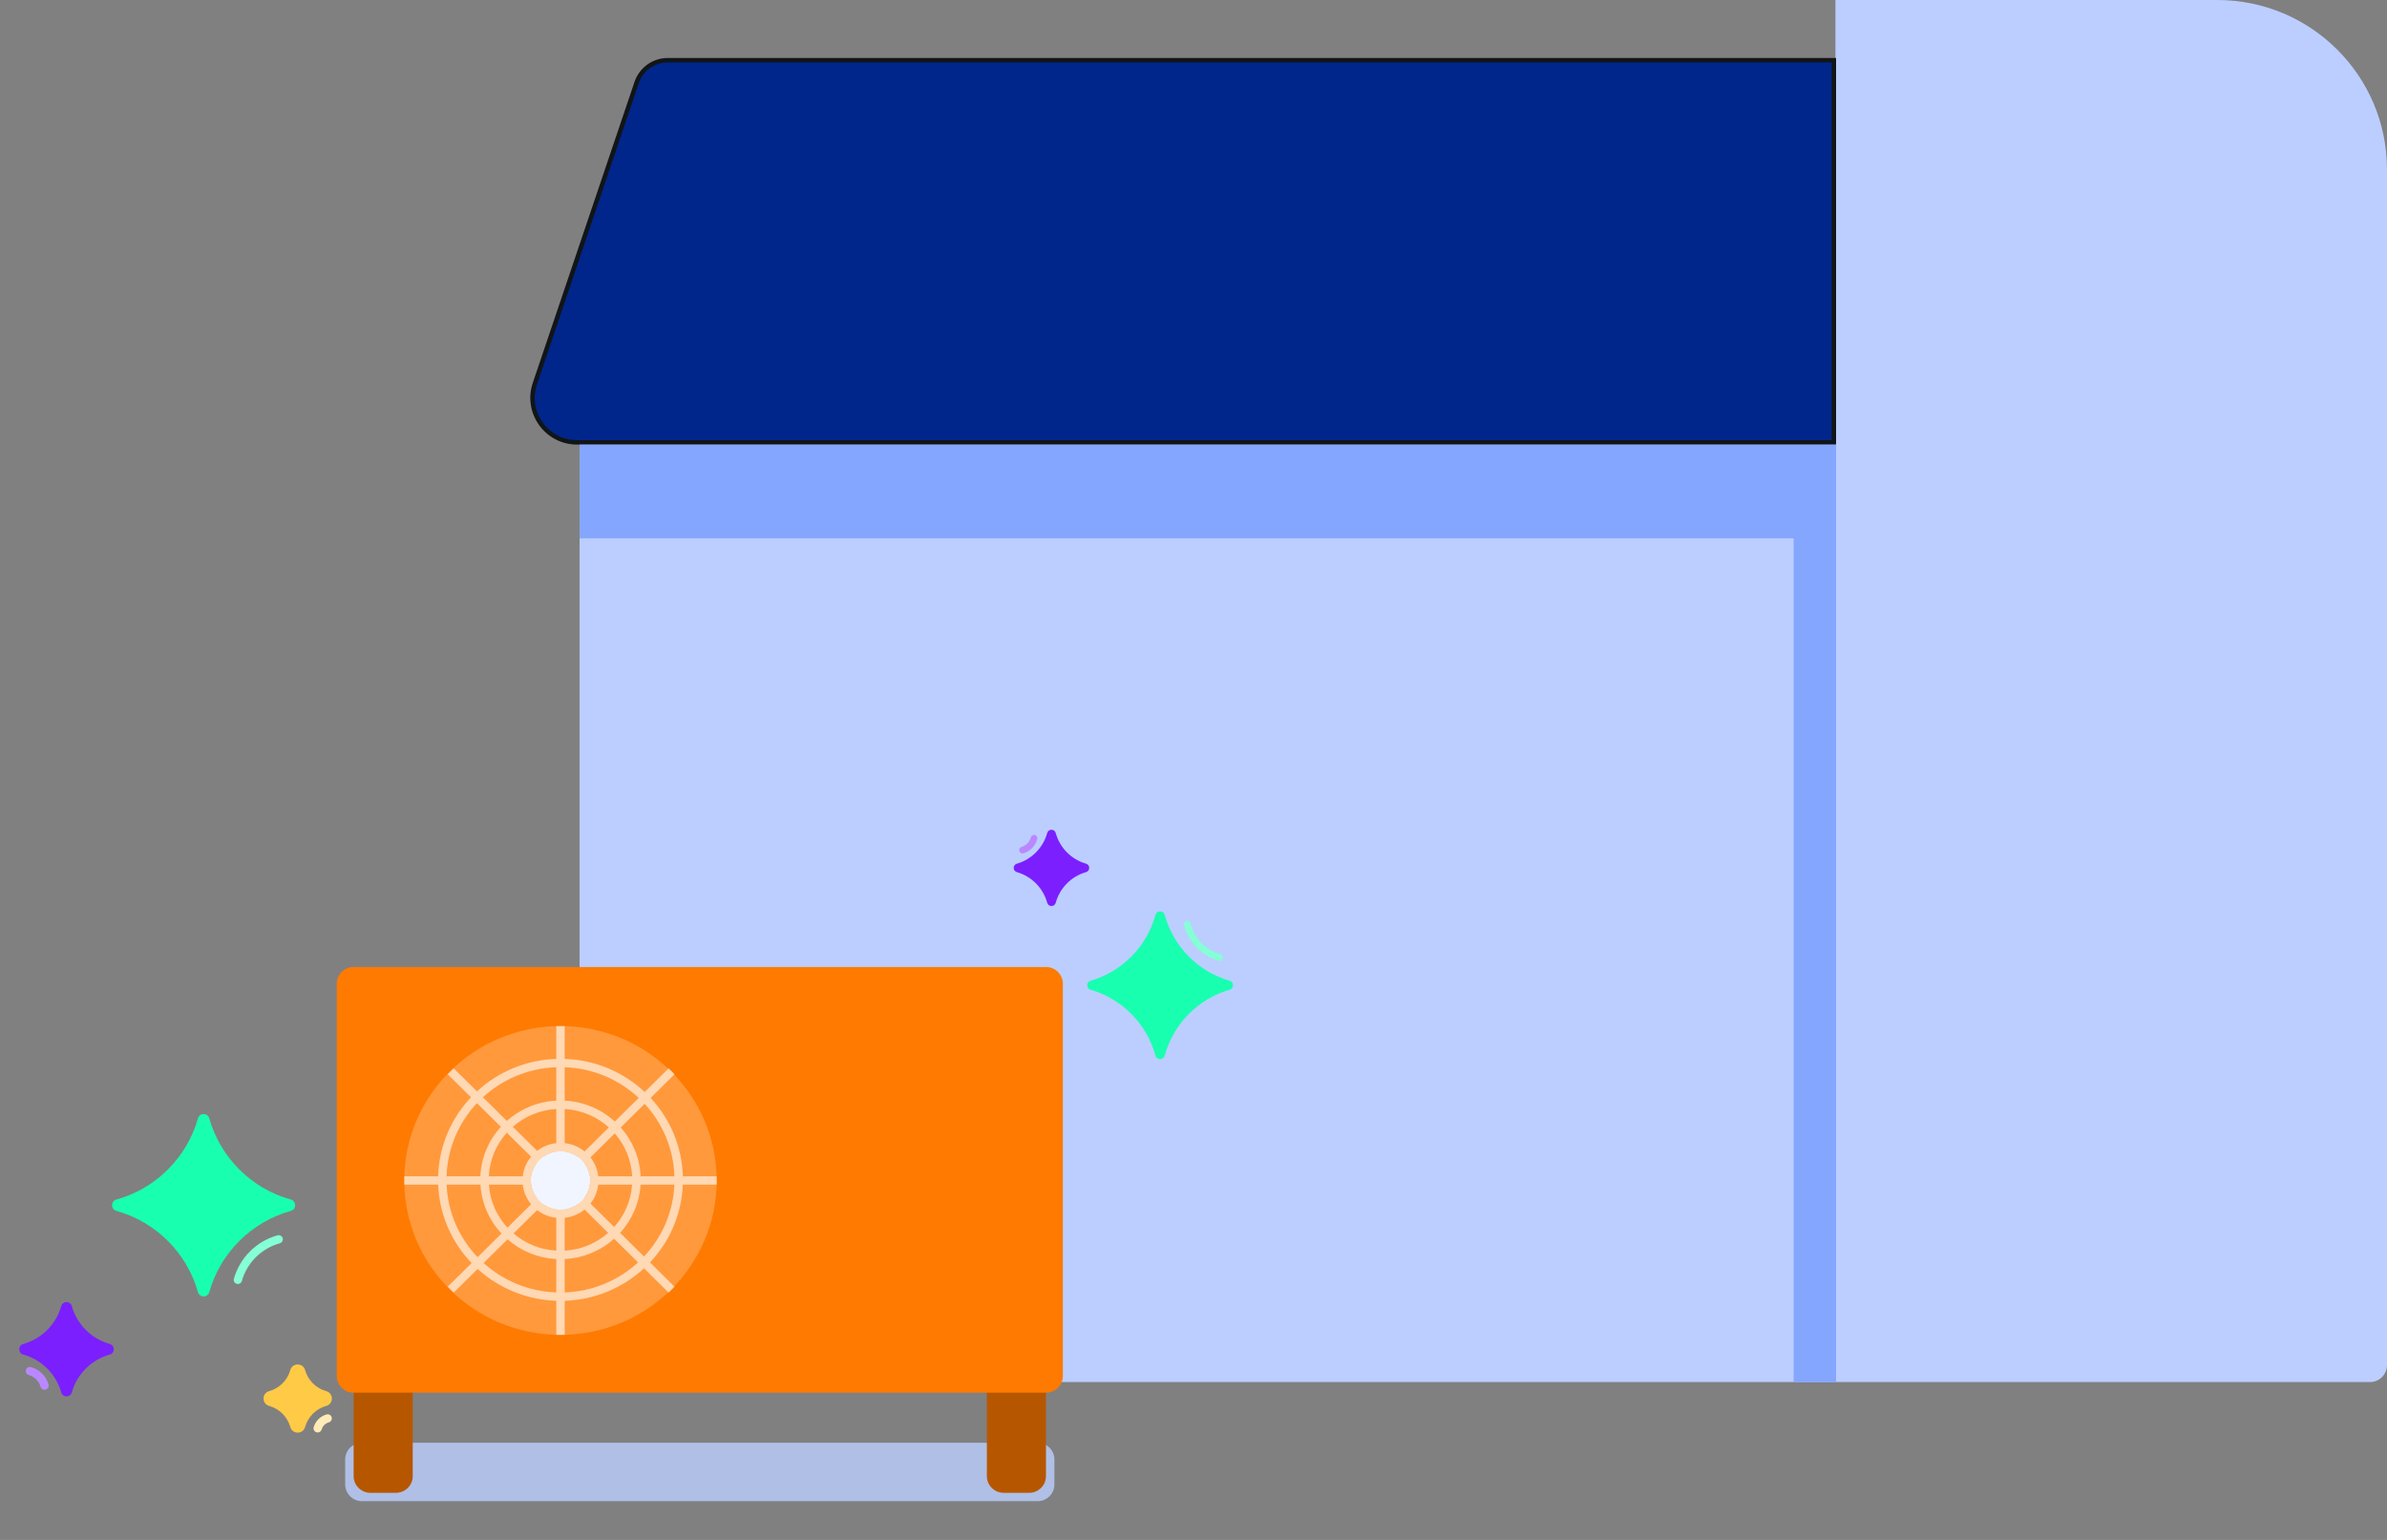
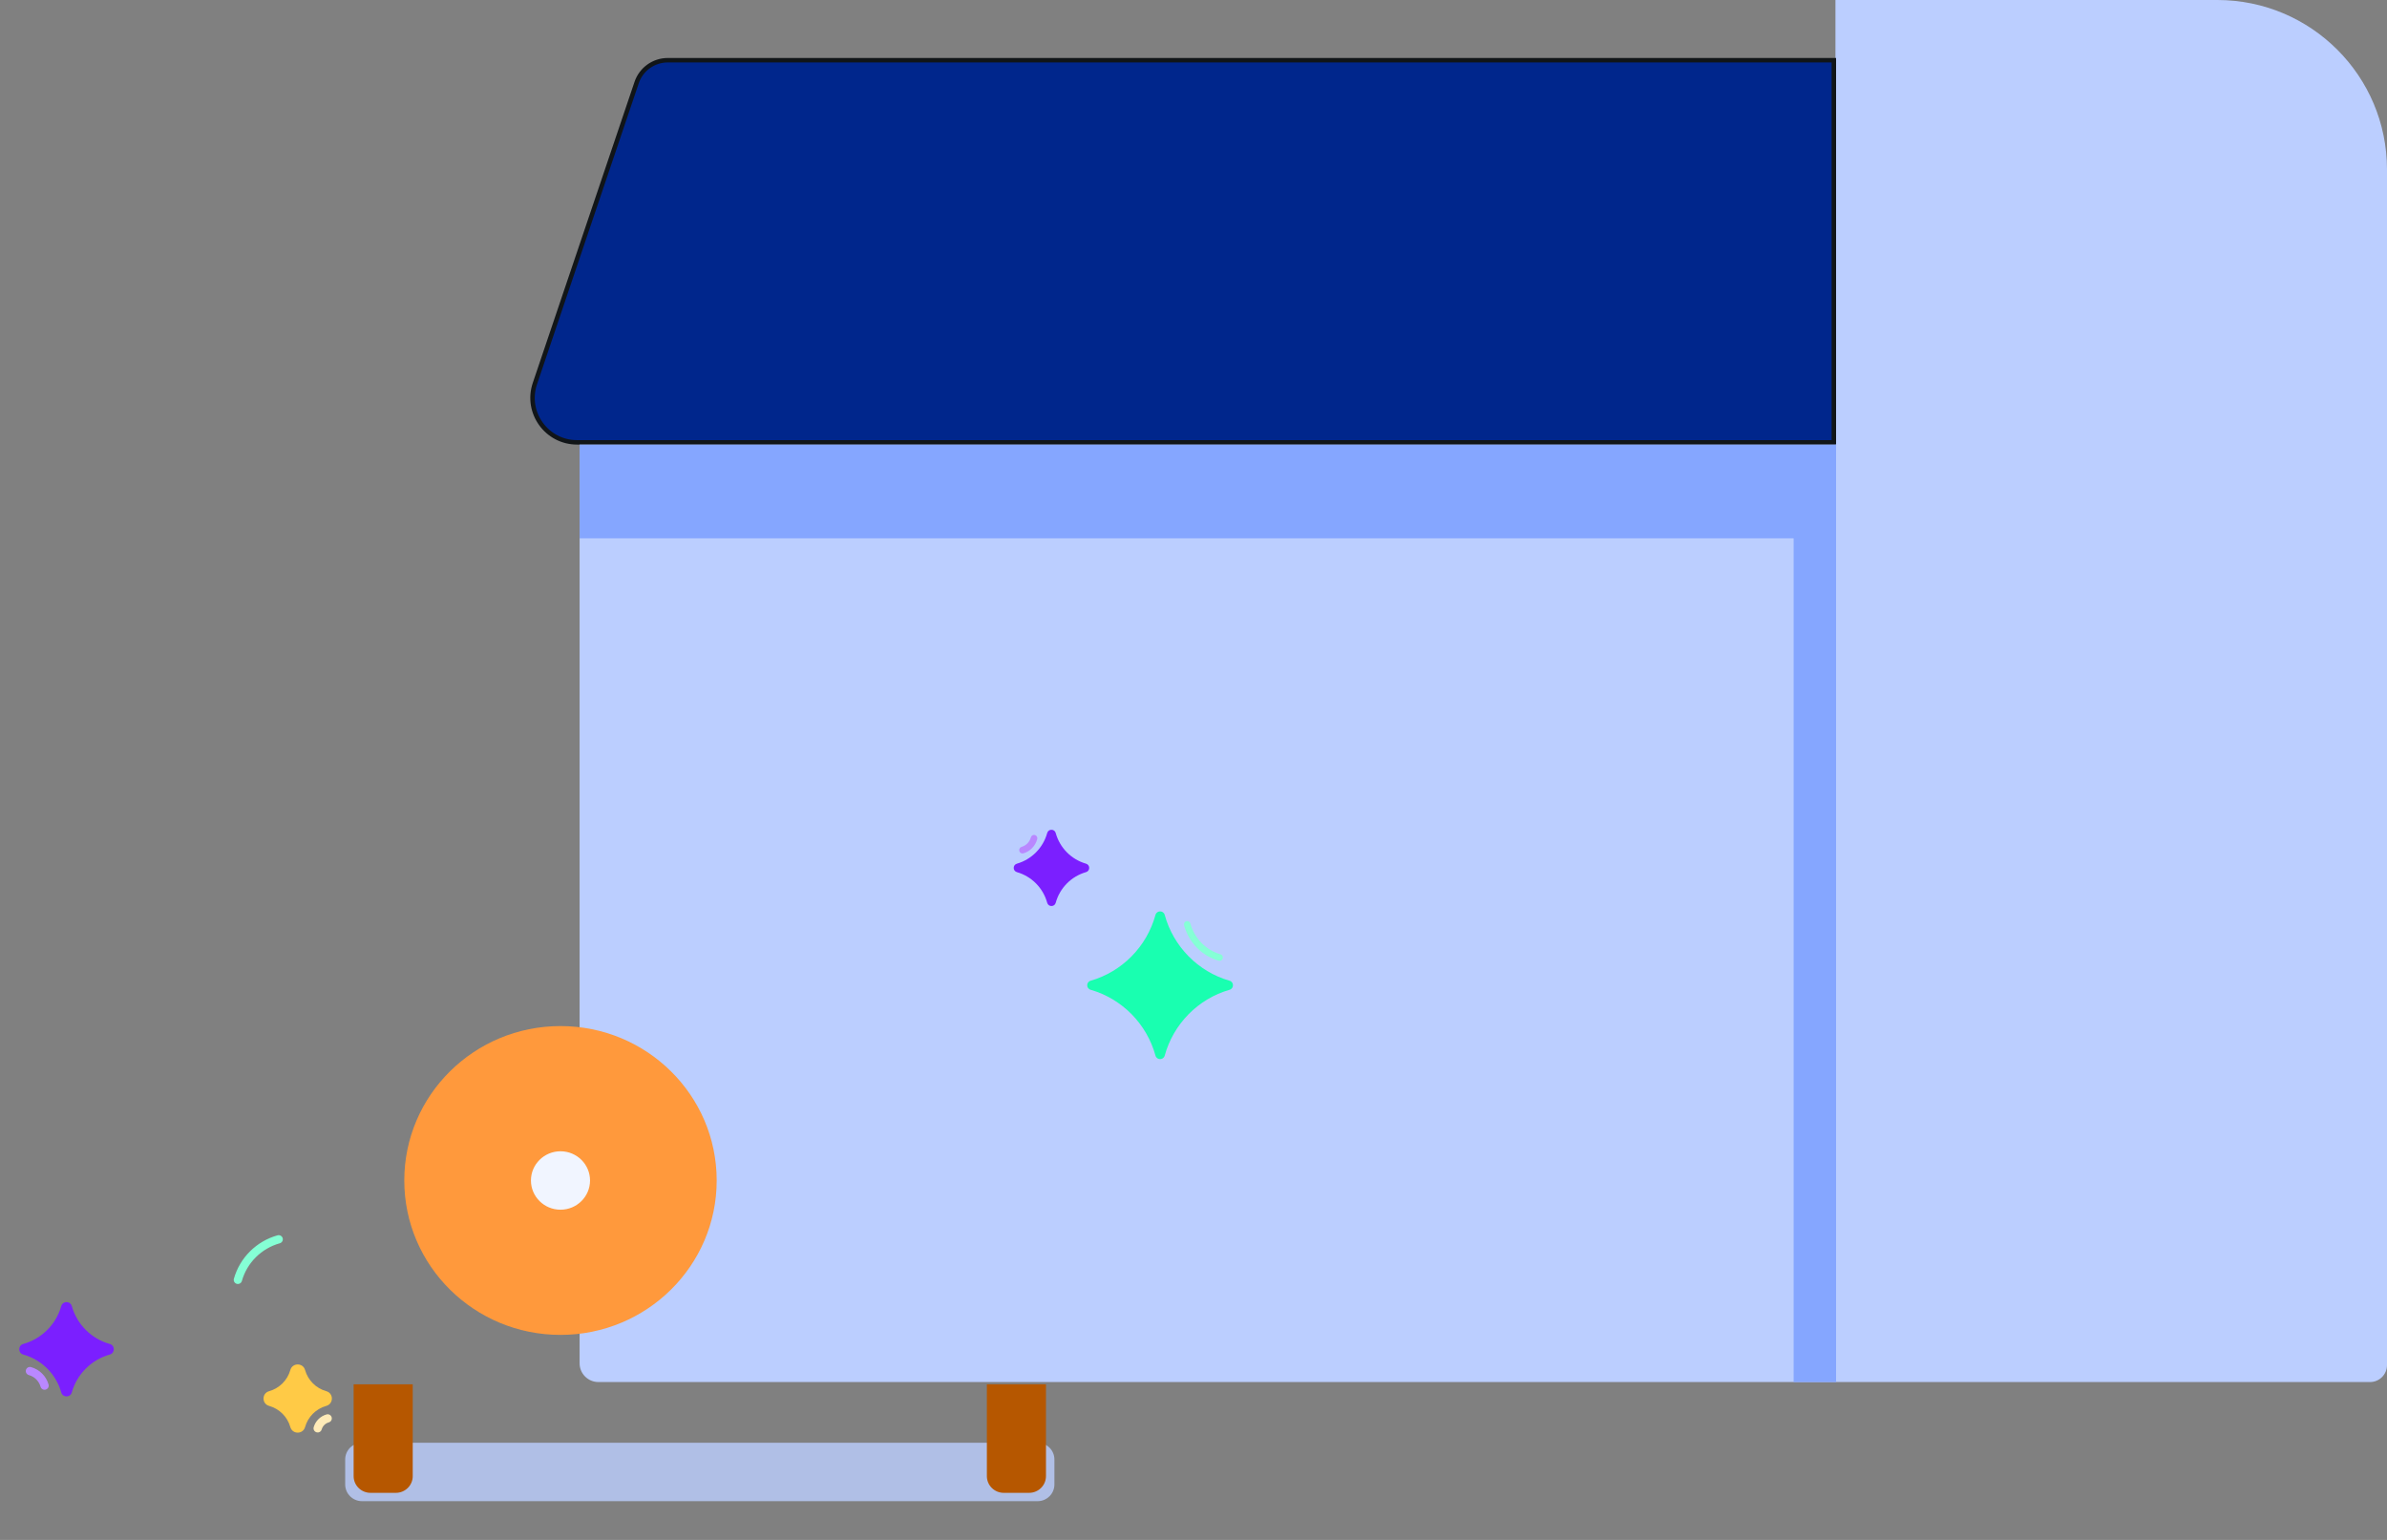
<svg xmlns="http://www.w3.org/2000/svg" width="186" height="120" viewBox="0 0 186 120" fill="none">
  <rect x="0" y="0" width="186" height="120" fill="#808080" stroke="none" />
  <g clip-path="url(#clip0_3271_19895)">
    <path d="M172.776 0H143.022V35.019H45.164V106.235C45.164 107.043 45.819 107.698 46.628 107.698H184.677C185.408 107.698 186 107.107 186 106.377V13.214C186 5.916 180.079 0 172.776 0Z" fill="#BBCEFF" />
    <path d="M49.609 6.431C49.96 5.392 50.935 4.692 52.032 4.692H142.898V34.471H44.965C42.593 34.471 40.921 32.141 41.68 29.893L49.609 6.431Z" fill="#00268C" stroke="#111518" stroke-width="0.347" />
    <path d="M45.164 34.644V41.95H139.764V107.698H143.071V34.644H45.164Z" fill="#85A6FF" />
    <g style="mix-blend-mode:multiply" opacity="0.8">
      <path d="M26.898 113.73C26.898 113.012 27.487 112.43 28.214 112.43H80.847C81.573 112.43 82.162 113.012 82.162 113.73V115.682C82.162 116.4 81.573 116.983 80.847 116.983H28.214C27.487 116.983 26.898 116.4 26.898 115.682V113.73Z" fill="#BBCEFF" />
    </g>
    <path d="M32.161 107.876H27.556V115.031C27.556 115.75 28.145 116.332 28.872 116.332H30.845C31.572 116.332 32.161 115.75 32.161 115.031V107.876Z" fill="#B65700" />
    <path d="M81.504 107.876H76.899V115.031C76.899 115.75 77.488 116.332 78.215 116.332H80.189C80.915 116.332 81.504 115.75 81.504 115.031V107.876Z" fill="#B65700" />
-     <path d="M81.504 75.355C82.231 75.355 82.82 75.937 82.82 76.656V107.226C82.82 107.945 82.231 108.527 81.504 108.527H27.556C26.829 108.527 26.24 107.945 26.24 107.226L26.24 76.656C26.24 75.937 26.829 75.355 27.556 75.355L81.504 75.355Z" fill="#FF7A00" />
    <path d="M55.846 91.991C55.846 98.637 50.397 104.024 43.675 104.024C36.953 104.024 31.503 98.637 31.503 91.991C31.503 85.345 36.953 79.958 43.675 79.958C50.397 79.958 55.846 85.345 55.846 91.991Z" fill="#FF993C" />
-     <path fill-rule="evenodd" clip-rule="evenodd" d="M36.75 98.428L34.889 100.267C34.965 100.345 35.041 100.423 35.119 100.5C35.197 100.577 35.275 100.652 35.355 100.727L37.218 98.884C38.842 100.361 40.985 101.288 43.346 101.367V104.02C43.455 104.023 43.565 104.024 43.675 104.024C43.785 104.024 43.894 104.023 44.004 104.02V101.367C46.39 101.287 48.554 100.34 50.184 98.836L52.096 100.727C52.175 100.652 52.254 100.577 52.332 100.5C52.41 100.423 52.486 100.345 52.561 100.267L50.649 98.376C52.16 96.776 53.114 94.656 53.207 92.316H55.842C55.844 92.208 55.846 92.1 55.846 91.991C55.846 91.882 55.844 91.774 55.842 91.666H53.21C53.142 89.312 52.202 87.175 50.698 85.558L52.561 83.716C52.486 83.637 52.41 83.559 52.332 83.483C52.254 83.406 52.175 83.33 52.096 83.256L50.236 85.095C48.6 83.562 46.415 82.596 44.004 82.515V79.962C43.894 79.96 43.785 79.958 43.675 79.958C43.565 79.958 43.455 79.96 43.346 79.962V82.515C40.959 82.595 38.795 83.541 37.166 85.046L35.355 83.256C35.275 83.33 35.197 83.406 35.119 83.483C35.041 83.559 34.965 83.637 34.889 83.716L36.7 85.506C35.168 87.129 34.208 89.287 34.139 91.666H31.508C31.505 91.774 31.503 91.882 31.503 91.991C31.503 92.1 31.505 92.208 31.508 92.316H34.142C34.236 94.681 35.21 96.822 36.75 98.428ZM41.395 92.316H42.931L41.852 93.383C41.615 93.079 41.453 92.714 41.395 92.316ZM41.395 91.666H42.931L41.852 90.599C41.615 90.903 41.453 91.268 41.395 91.666ZM41.384 90.136C41.031 90.562 40.797 91.089 40.732 91.666H38.089C38.154 90.364 38.673 89.181 39.494 88.268L41.384 90.136ZM42.325 90.147L43.346 91.156V89.738C42.968 89.791 42.62 89.935 42.325 90.147ZM43.346 89.082C42.787 89.143 42.276 89.358 41.855 89.682L39.96 87.808C40.871 87.007 42.049 86.496 43.346 86.422V89.082ZM44.004 89.738V91.256L45.083 90.189C44.775 89.954 44.406 89.794 44.004 89.738ZM45.551 89.727C45.12 89.377 44.587 89.146 44.004 89.082V86.422C45.326 86.497 46.525 87.027 47.443 87.856L45.551 89.727ZM45.541 90.657L44.52 91.666H45.954C45.9 91.293 45.754 90.948 45.541 90.657ZM46.617 91.666C46.555 91.114 46.338 90.608 46.01 90.192L47.902 88.322C48.696 89.227 49.197 90.389 49.26 91.666H46.617ZM45.954 92.316H44.519L45.54 93.326C45.754 93.034 45.9 92.69 45.954 92.316ZM46.01 93.79C46.338 93.374 46.555 92.868 46.617 92.316H49.254C49.169 93.578 48.655 94.725 47.855 95.614L46.01 93.79ZM45.082 93.793L44.004 92.726V94.245C44.406 94.188 44.775 94.028 45.082 93.793ZM44.004 94.9C44.587 94.836 45.12 94.605 45.551 94.256L47.389 96.074C46.478 96.875 45.3 97.386 44.004 97.46V94.9ZM43.346 94.245V92.826L42.325 93.836C42.62 94.047 42.968 94.191 43.346 94.245ZM41.855 94.3C42.276 94.625 42.787 94.839 43.346 94.9V97.46C42.075 97.387 40.917 96.895 40.014 96.12L41.855 94.3ZM41.384 93.846C41.031 93.42 40.797 92.893 40.732 92.316H38.095C38.182 93.603 38.715 94.77 39.543 95.666L41.384 93.846ZM39.077 96.127C38.131 95.112 37.525 93.783 37.436 92.316L34.801 92.316C34.894 94.501 35.794 96.48 37.215 97.968L39.077 96.127ZM34.797 91.666L37.431 91.666C37.496 90.185 38.089 88.839 39.029 87.808L37.166 85.966C35.752 87.471 34.866 89.466 34.797 91.666ZM37.631 85.506C39.142 84.119 41.141 83.245 43.346 83.166V85.77C41.867 85.846 40.525 86.43 39.494 87.348L37.631 85.506ZM44.004 85.77C45.507 85.847 46.87 86.45 47.909 87.395L49.771 85.555C48.254 84.139 46.234 83.246 44.004 83.166V85.77ZM50.232 86.018L48.368 87.861C49.28 88.885 49.854 90.21 49.919 91.666L52.552 91.666C52.484 89.492 51.618 87.517 50.232 86.018ZM52.548 92.316L49.913 92.316C49.826 93.758 49.239 95.066 48.321 96.074L50.183 97.916C51.576 96.434 52.457 94.476 52.548 92.316ZM49.718 98.376L47.855 96.534C46.824 97.452 45.482 98.036 44.004 98.112V100.716C46.208 100.636 48.208 99.763 49.718 98.376ZM43.346 100.716C41.167 100.637 39.188 99.783 37.684 98.424L39.548 96.581C40.572 97.472 41.893 98.037 43.346 98.112V100.716Z" fill="#FFD8B4" />
    <path d="M45.977 91.991C45.977 93.248 44.947 94.268 43.675 94.268C42.403 94.268 41.372 93.248 41.372 91.991C41.372 90.734 42.403 89.715 43.675 89.715C44.947 89.715 45.977 90.734 45.977 91.991Z" fill="#F1F5FF" />
-     <path d="M22.663 94.362C23.11 94.237 23.11 93.602 22.663 93.477C19.588 92.619 17.175 90.218 16.307 87.146C16.182 86.701 15.552 86.701 15.426 87.146C14.559 90.218 12.145 92.619 9.07 93.477C8.623 93.602 8.623 94.237 9.07 94.362C12.145 95.22 14.559 97.621 15.426 100.693C15.552 101.138 16.182 101.138 16.307 100.693C17.175 97.621 19.588 95.22 22.663 94.362Z" fill="#19FFB0" />
    <path fill-rule="evenodd" clip-rule="evenodd" d="M22.027 96.487C21.978 96.316 21.8 96.217 21.628 96.264C19.979 96.725 18.688 98.007 18.225 99.648C18.177 99.819 18.277 99.997 18.449 100.045C18.62 100.093 18.799 99.993 18.847 99.822C19.25 98.397 20.371 97.284 21.803 96.884C21.975 96.836 22.075 96.658 22.027 96.487Z" fill="#85FFD5" />
    <path d="M5.595 101.779C5.478 101.365 4.89 101.365 4.773 101.779C4.368 103.212 3.246 104.331 1.811 104.732C1.395 104.848 1.395 105.439 1.811 105.555C3.246 105.955 4.368 107.074 4.773 108.507C4.89 108.922 5.478 108.922 5.595 108.507C5.999 107.074 7.122 105.955 8.556 105.555C8.973 105.439 8.973 104.848 8.556 104.732C7.122 104.331 5.999 103.212 5.595 101.779Z" fill="#7B1FFF" />
    <path fill-rule="evenodd" clip-rule="evenodd" d="M3.56 108.287C3.732 108.239 3.832 108.062 3.784 107.891C3.598 107.233 3.081 106.719 2.42 106.534C2.248 106.486 2.07 106.586 2.021 106.757C1.973 106.928 2.074 107.106 2.245 107.154C2.69 107.278 3.037 107.623 3.162 108.065C3.21 108.236 3.389 108.336 3.56 108.287Z" fill="#B988FF" />
    <path d="M22.623 106.762C22.786 106.182 23.609 106.182 23.772 106.762C23.998 107.561 24.625 108.187 25.425 108.41C26.005 108.572 26.005 109.395 25.425 109.557C24.625 109.781 23.998 110.406 23.772 111.205C23.609 111.785 22.786 111.785 22.623 111.205C22.397 110.406 21.77 109.781 20.97 109.557C20.39 109.395 20.39 108.572 20.97 108.41C21.77 108.187 22.397 107.561 22.623 106.762Z" fill="#FFCA46" />
    <path fill-rule="evenodd" clip-rule="evenodd" d="M24.667 111.615C24.495 111.567 24.395 111.39 24.443 111.219C24.58 110.735 24.96 110.358 25.446 110.222C25.618 110.174 25.796 110.274 25.844 110.445C25.892 110.616 25.792 110.793 25.62 110.841C25.351 110.916 25.141 111.126 25.065 111.393C25.017 111.564 24.839 111.664 24.667 111.615Z" fill="#FFEBB8" />
    <path d="M95.811 76.425C96.165 76.527 96.165 77.028 95.811 77.13C93.353 77.836 91.433 79.795 90.756 82.262C90.656 82.624 90.138 82.624 90.038 82.262C89.361 79.795 87.441 77.836 84.983 77.13C84.629 77.028 84.629 76.527 84.983 76.425C87.441 75.72 89.361 73.76 90.038 71.294C90.138 70.931 90.656 70.931 90.756 71.294C91.433 73.76 93.353 75.72 95.811 76.425Z" fill="#19FFB0" />
    <path fill-rule="evenodd" clip-rule="evenodd" d="M95.279 74.685C95.241 74.825 95.099 74.906 94.963 74.867C93.656 74.492 92.633 73.447 92.266 72.11C92.228 71.971 92.307 71.826 92.443 71.787C92.58 71.748 92.721 71.829 92.759 71.968C93.078 73.129 93.966 74.037 95.101 74.362C95.237 74.401 95.317 74.546 95.279 74.685Z" fill="#85FFD5" />
    <path d="M82.263 70.352C82.171 70.688 81.693 70.688 81.6 70.352C81.284 69.198 80.389 68.292 79.239 67.962C78.908 67.867 78.908 67.398 79.239 67.303C80.389 66.973 81.284 66.066 81.6 64.913C81.693 64.576 82.171 64.576 82.263 64.913C82.58 66.066 83.475 66.973 84.624 67.303C84.956 67.398 84.956 67.867 84.624 67.962C83.475 68.292 82.58 69.198 82.263 70.352Z" fill="#7B1FFF" />
    <path fill-rule="evenodd" clip-rule="evenodd" d="M80.645 65.07C80.781 65.109 80.861 65.254 80.822 65.393C80.675 65.93 80.265 66.348 79.741 66.499C79.605 66.538 79.464 66.457 79.426 66.317C79.387 66.178 79.467 66.033 79.603 65.994C79.955 65.893 80.231 65.612 80.329 65.252C80.368 65.112 80.509 65.031 80.645 65.07Z" fill="#B988FF" />
  </g>
  <defs>
    <clipPath id="clip0_3271_19895">
      <rect width="186" height="120" fill="white" />
    </clipPath>
  </defs>
</svg>